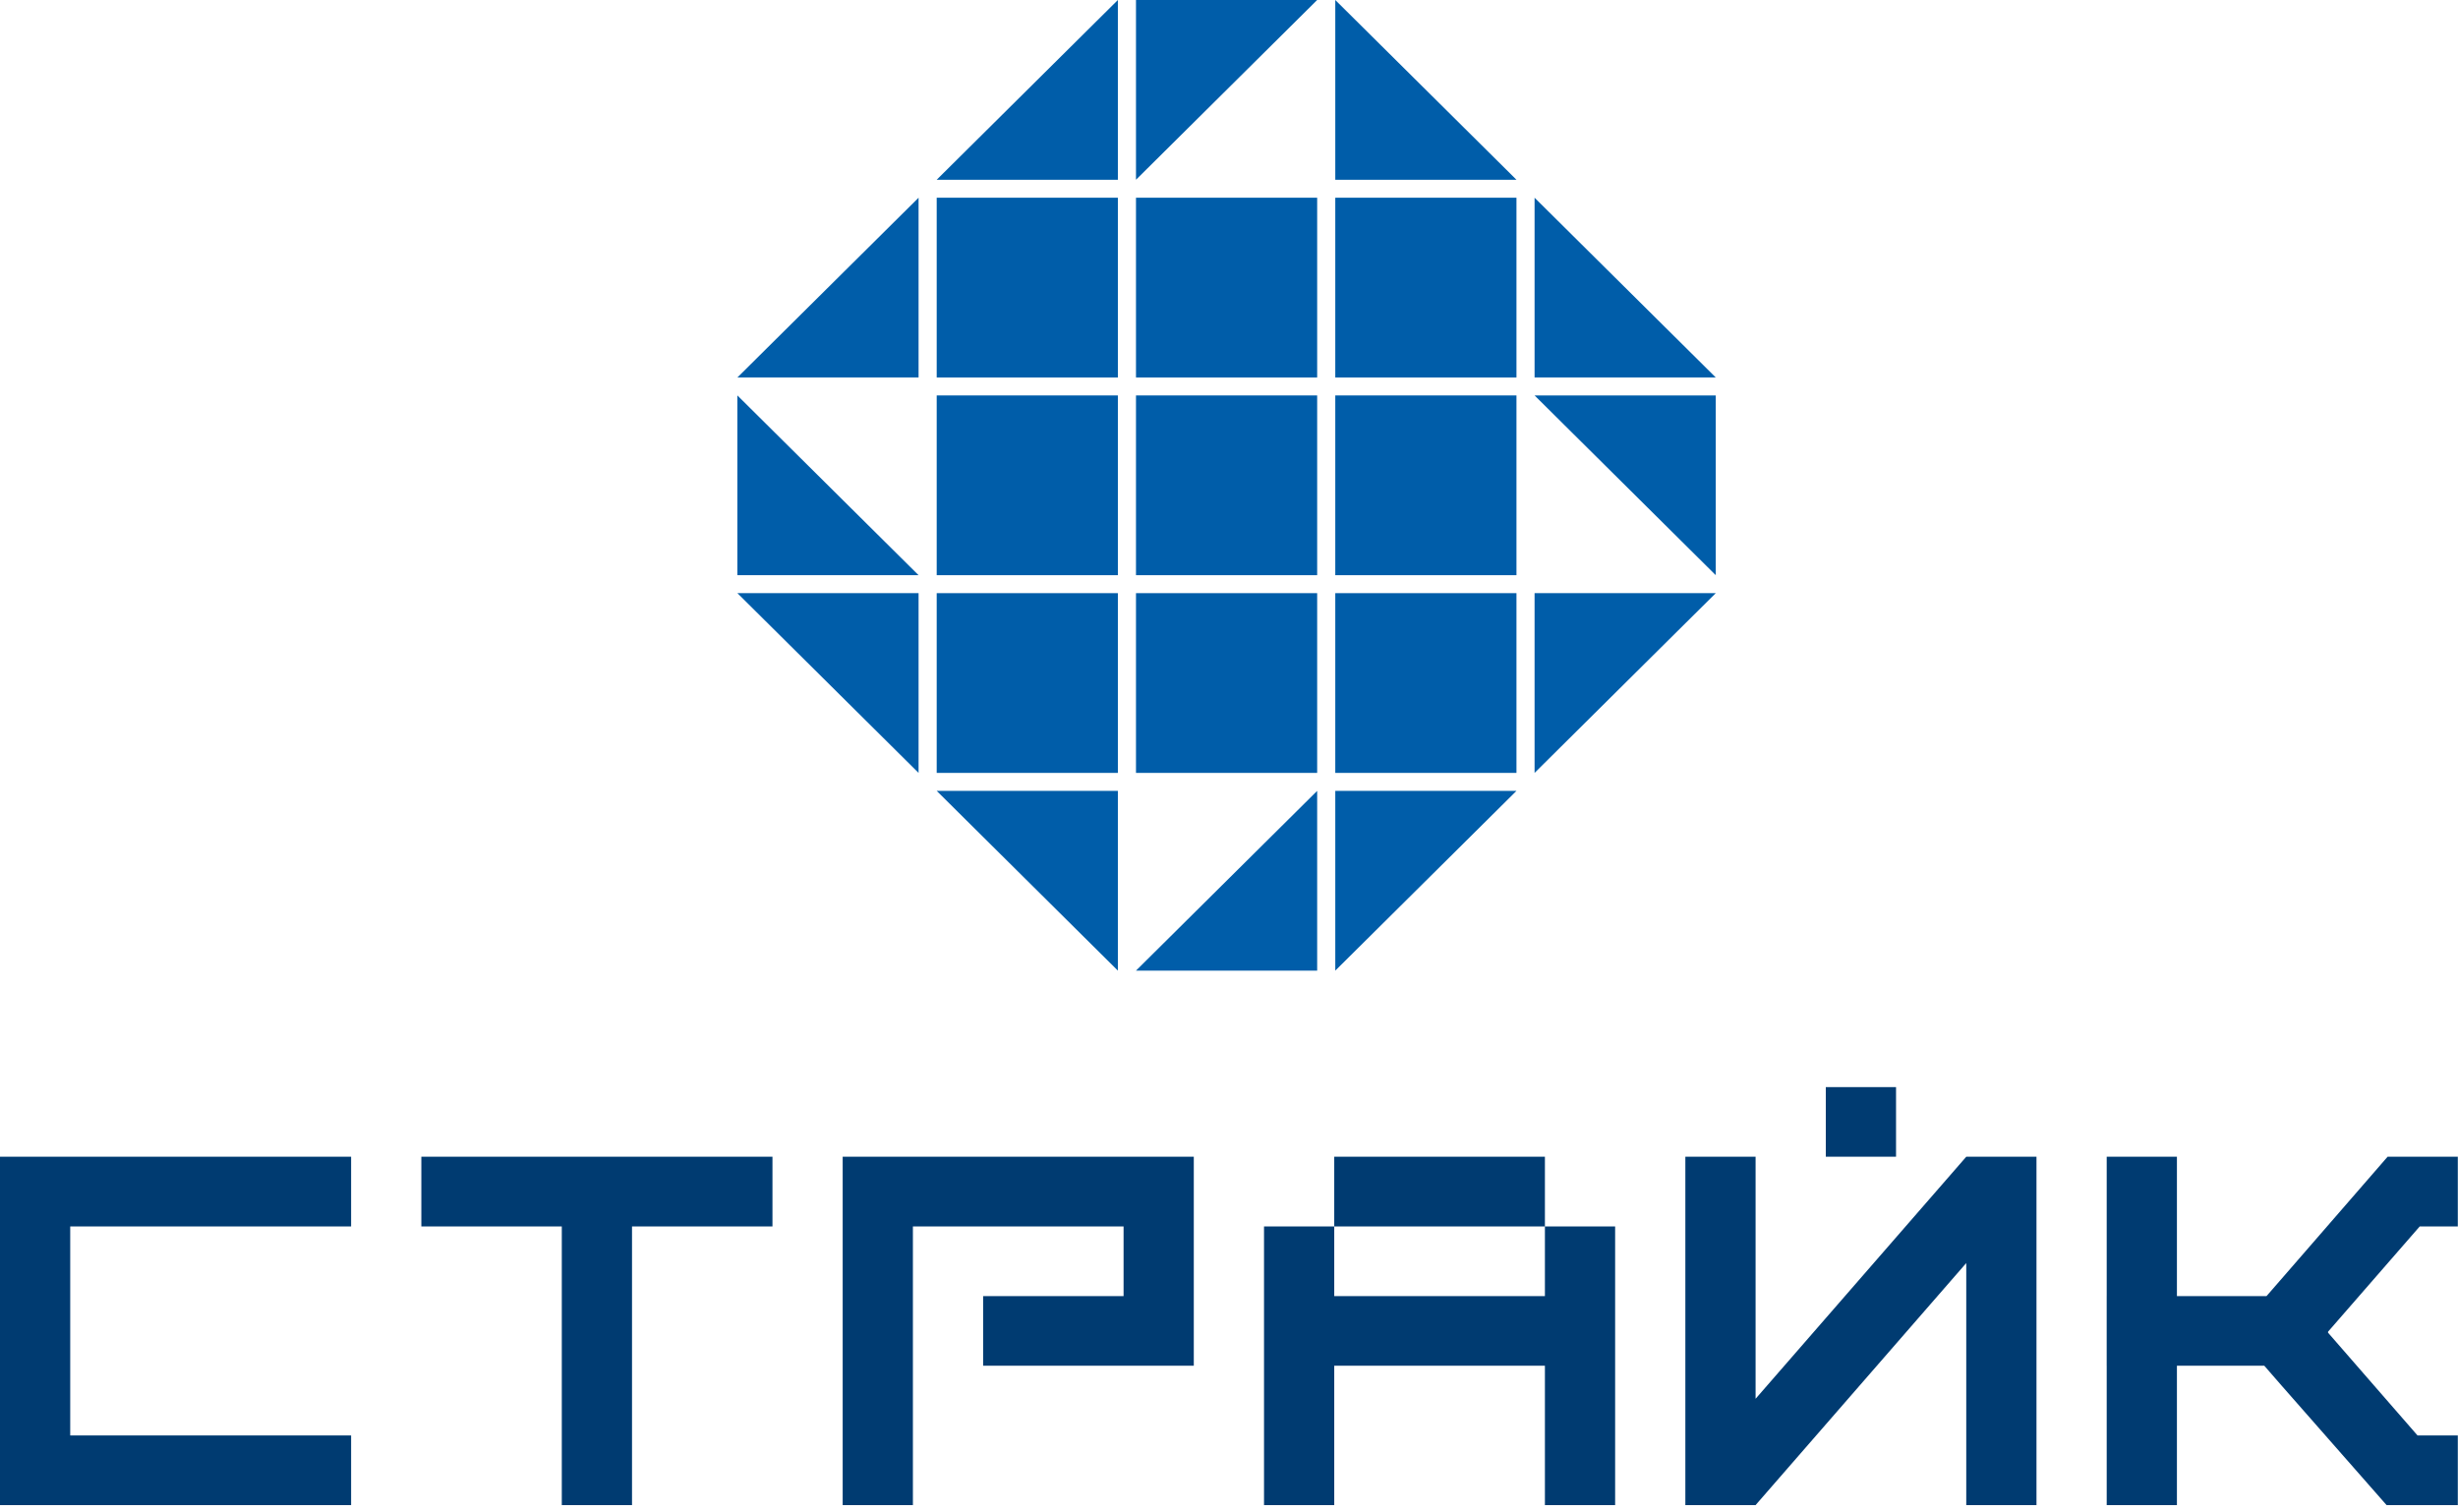
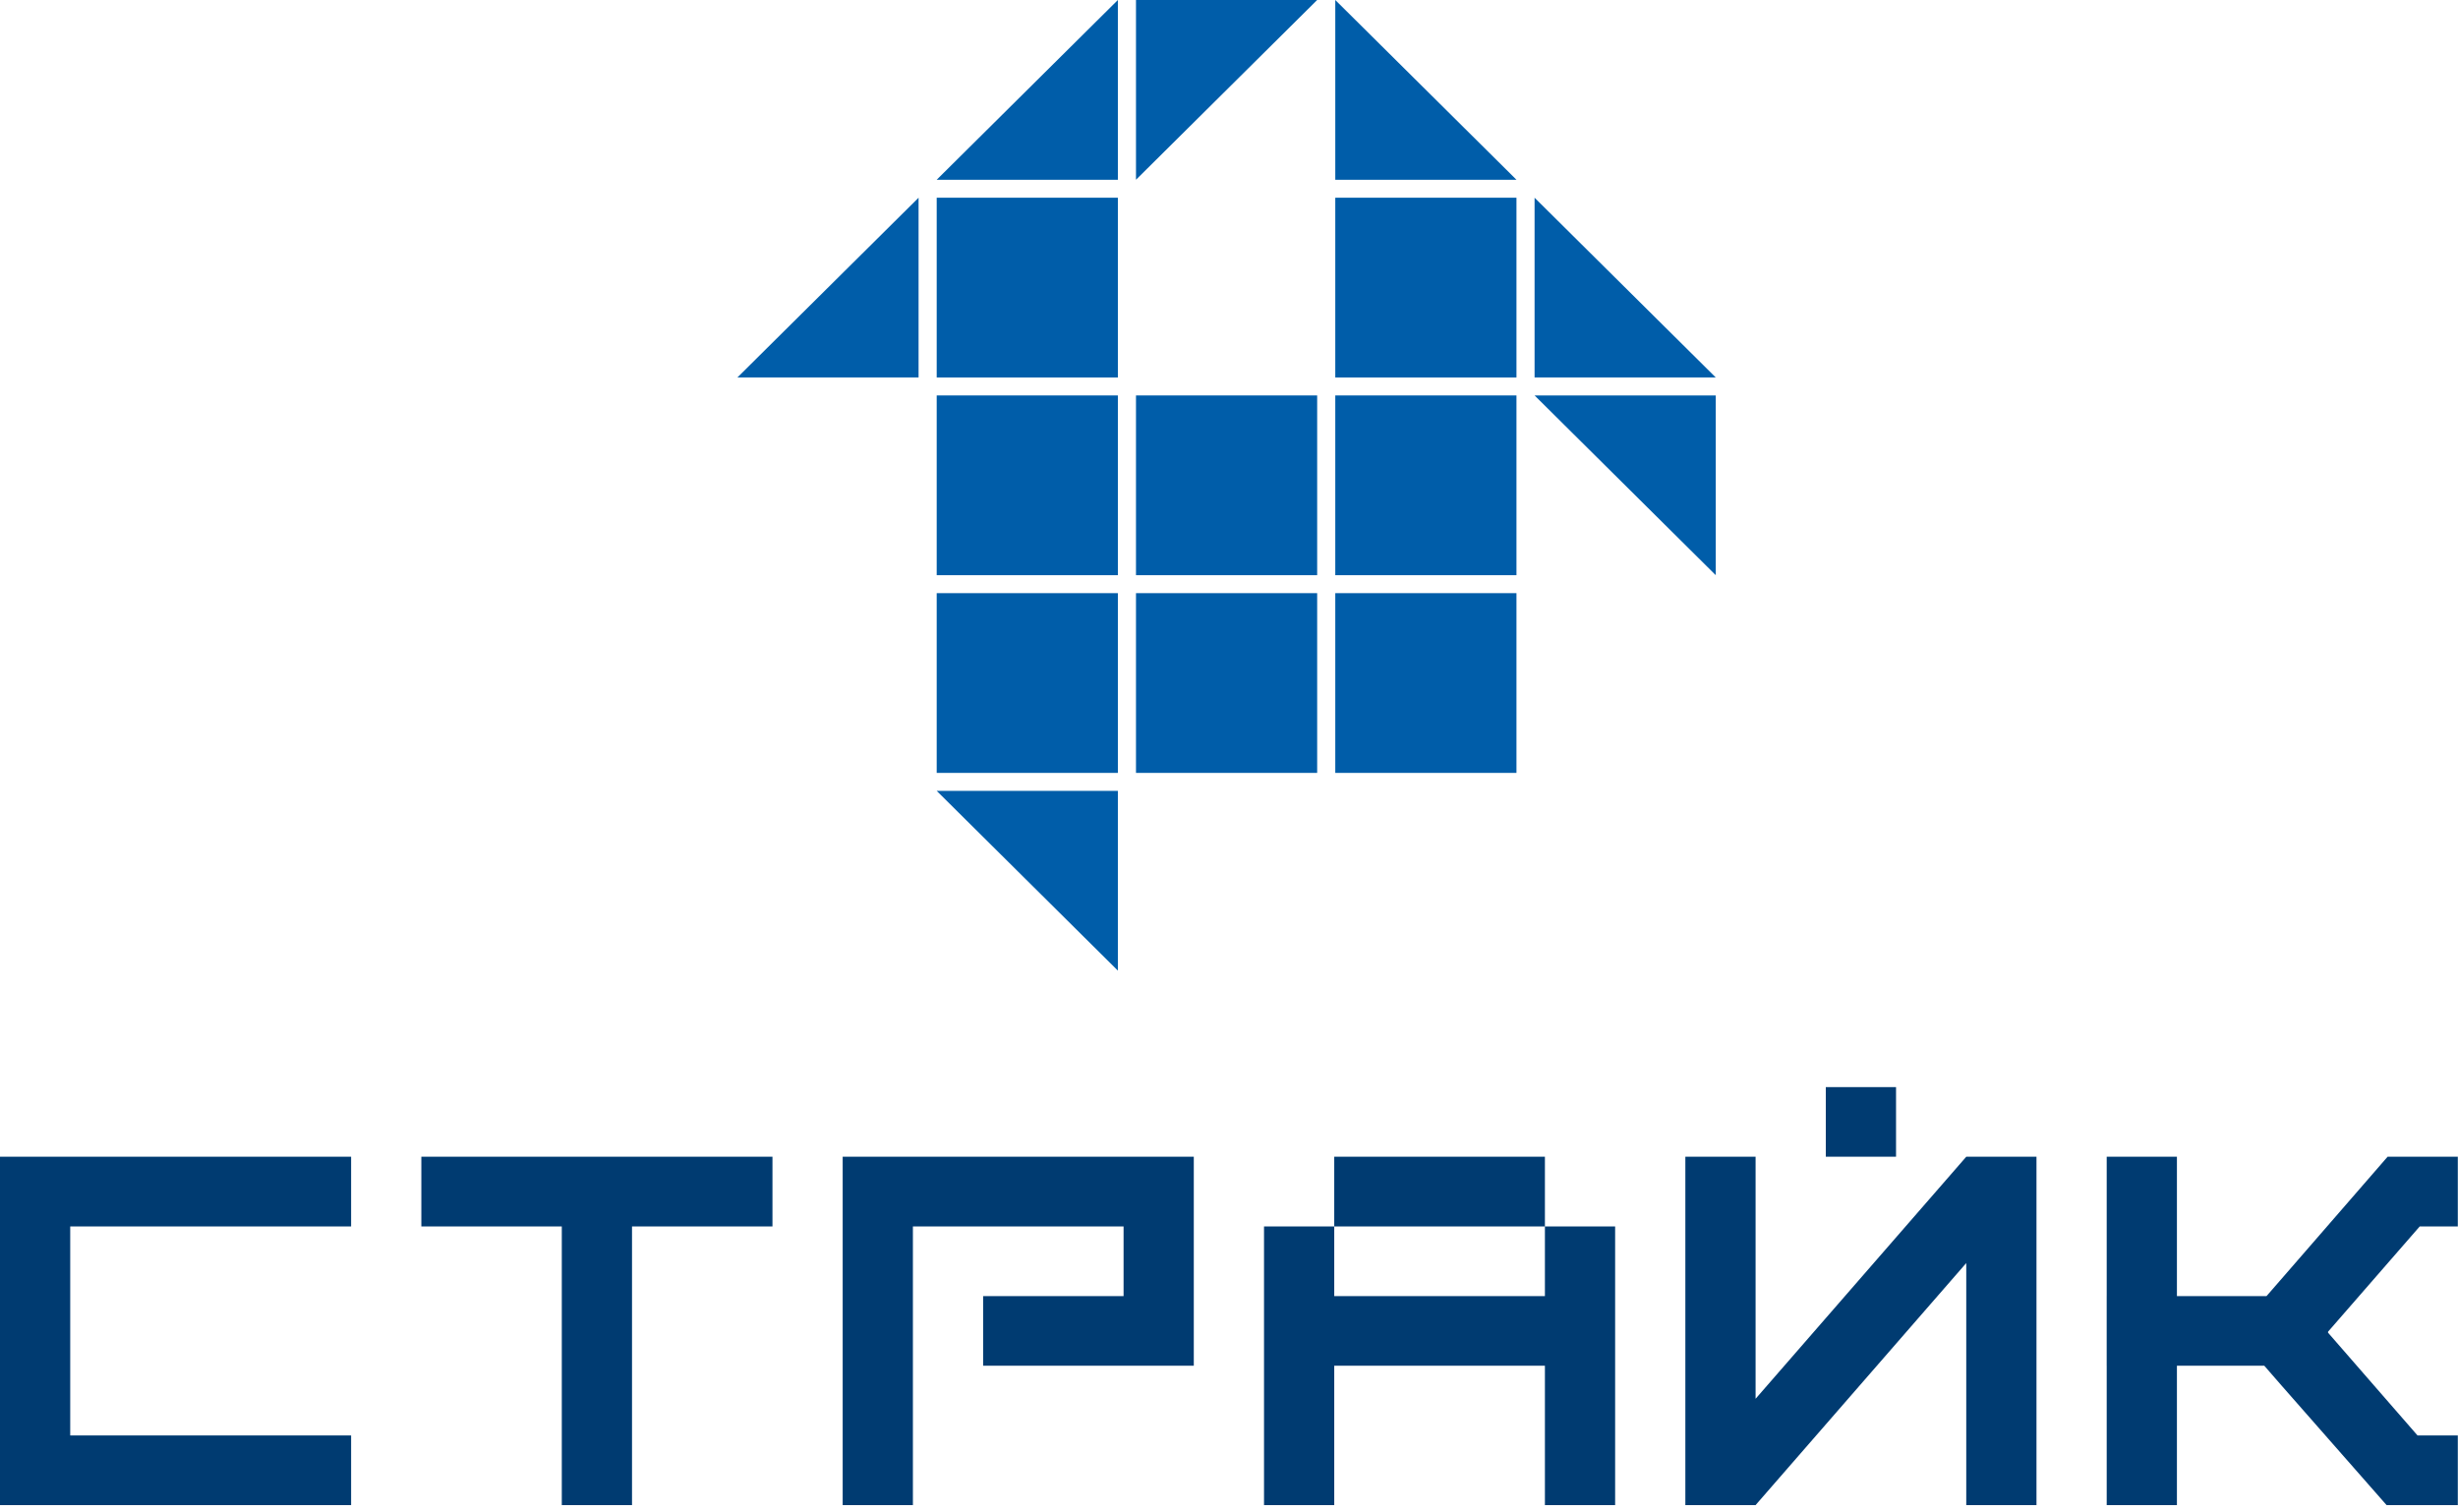
<svg xmlns="http://www.w3.org/2000/svg" width="260" height="160" viewBox="0 0 260 160" fill="none">
  <path fill-rule="evenodd" clip-rule="evenodd" d="M97.164 20.916V39.931H78L97.164 20.916Z" fill="#005DA9" />
-   <path fill-rule="evenodd" clip-rule="evenodd" d="M78 41.833L97.164 60.848H78V41.833Z" fill="#005DA9" />
-   <path fill-rule="evenodd" clip-rule="evenodd" d="M78 62.749H97.164V81.764L78 62.749Z" fill="#005DA9" />
+   <path fill-rule="evenodd" clip-rule="evenodd" d="M78 41.833H78V41.833Z" fill="#005DA9" />
  <path fill-rule="evenodd" clip-rule="evenodd" d="M118.245 0V19.015H99.081L118.245 0V0Z" fill="#005DA9" />
  <path fill-rule="evenodd" clip-rule="evenodd" d="M99.081 20.916H118.245V39.931H99.081V20.916Z" fill="#005DA9" />
  <path fill-rule="evenodd" clip-rule="evenodd" d="M99.081 41.833H118.245V60.848H99.081V41.833Z" fill="#005DA9" />
  <path fill-rule="evenodd" clip-rule="evenodd" d="M99.081 62.749H118.245V81.764H99.081V62.749Z" fill="#005DA9" />
  <path fill-rule="evenodd" clip-rule="evenodd" d="M99.081 83.666H118.245V102.681L99.081 83.666Z" fill="#005DA9" />
  <path fill-rule="evenodd" clip-rule="evenodd" d="M120.162 0H139.326L120.162 19.015V0V0Z" fill="#005DA9" />
-   <path fill-rule="evenodd" clip-rule="evenodd" d="M120.162 20.916H139.326V39.931H120.162V20.916Z" fill="#005DA9" />
  <path fill-rule="evenodd" clip-rule="evenodd" d="M120.162 41.833H139.326V60.848H120.162V41.833Z" fill="#005DA9" />
  <path fill-rule="evenodd" clip-rule="evenodd" d="M120.162 62.749H139.326V81.764H120.162V62.749Z" fill="#005DA9" />
-   <path fill-rule="evenodd" clip-rule="evenodd" d="M139.326 83.666V102.681H120.162L139.326 83.666Z" fill="#005DA9" />
  <path fill-rule="evenodd" clip-rule="evenodd" d="M141.242 0L160.407 19.015H141.242V0V0Z" fill="#005DA9" />
  <path fill-rule="evenodd" clip-rule="evenodd" d="M141.242 20.916H160.407V39.931H141.242V20.916Z" fill="#005DA9" />
  <path fill-rule="evenodd" clip-rule="evenodd" d="M141.242 41.833H160.407V60.848H141.242V41.833Z" fill="#005DA9" />
  <path fill-rule="evenodd" clip-rule="evenodd" d="M141.242 62.749H160.407V81.764H141.242V62.749Z" fill="#005DA9" />
-   <path fill-rule="evenodd" clip-rule="evenodd" d="M141.242 83.666H160.407L141.242 102.681V83.666Z" fill="#005DA9" />
  <path fill-rule="evenodd" clip-rule="evenodd" d="M162.323 20.916L181.488 39.931H162.323V20.916Z" fill="#005DA9" />
  <path fill-rule="evenodd" clip-rule="evenodd" d="M162.323 41.833H181.488V60.848L162.323 41.833Z" fill="#005DA9" />
-   <path fill-rule="evenodd" clip-rule="evenodd" d="M162.323 62.749H181.488L162.323 81.764V62.749Z" fill="#005DA9" />
  <path fill-rule="evenodd" clip-rule="evenodd" d="M0 122.37H7.428H14.856H22.284H29.712H37.14V129.74H29.712H22.284H14.856H7.428V137.11V144.48V151.851H14.856H22.284H29.712H37.14V159.221H29.712H22.284H14.856H7.428H0V151.851V144.48V137.11V129.74V122.37V122.37ZM255.952 129.74L246.253 140.881V140.98L255.716 151.851H259.98V159.221L252.448 159.224L241.317 146.554L239.512 144.48H230.268V151.85V159.221H222.841V151.85V144.48H222.839V137.11H222.841V129.74V122.37H230.268V129.74V137.11H239.747L241.317 135.307L252.552 122.37H259.98V129.74H255.952V129.74ZM207.985 133.617L185.701 159.221H178.272V151.851V144.48V137.11V129.74V122.37H185.701V129.74V137.11V144.48V147.975L207.985 122.37H215.413V129.74V137.11V144.48V151.851V159.221H207.985V151.851V144.48V137.11V133.617ZM96.564 122.37H103.992H111.42H118.848H126.276V129.74V137.11V144.48H118.848H111.42H103.992V137.11H111.42H118.848V129.74H111.42H103.992H96.564V137.11V144.48V151.851V159.221H89.136V151.851V144.48V137.11V129.74V122.37H96.564V122.37ZM141.132 122.37H148.56H155.988H163.416V129.74H170.844V137.11V144.48V151.851V159.221H163.416V151.851V144.48H155.988H148.56H141.132V151.851V159.221H133.704V151.851V144.48V137.11V129.74H141.132V122.37V122.37ZM148.56 129.74H141.132V137.11H148.56H155.988H163.416V129.74H155.988H148.56ZM66.853 151.851V159.221H59.425V151.851V144.48V137.11V129.74H51.997H44.569V122.37H51.997H59.425H66.853H74.281H81.709V129.74H74.281H66.853V137.11V144.48V151.851ZM193.129 115H200.557V122.37H193.129V115Z" fill="#003B71" />
</svg>